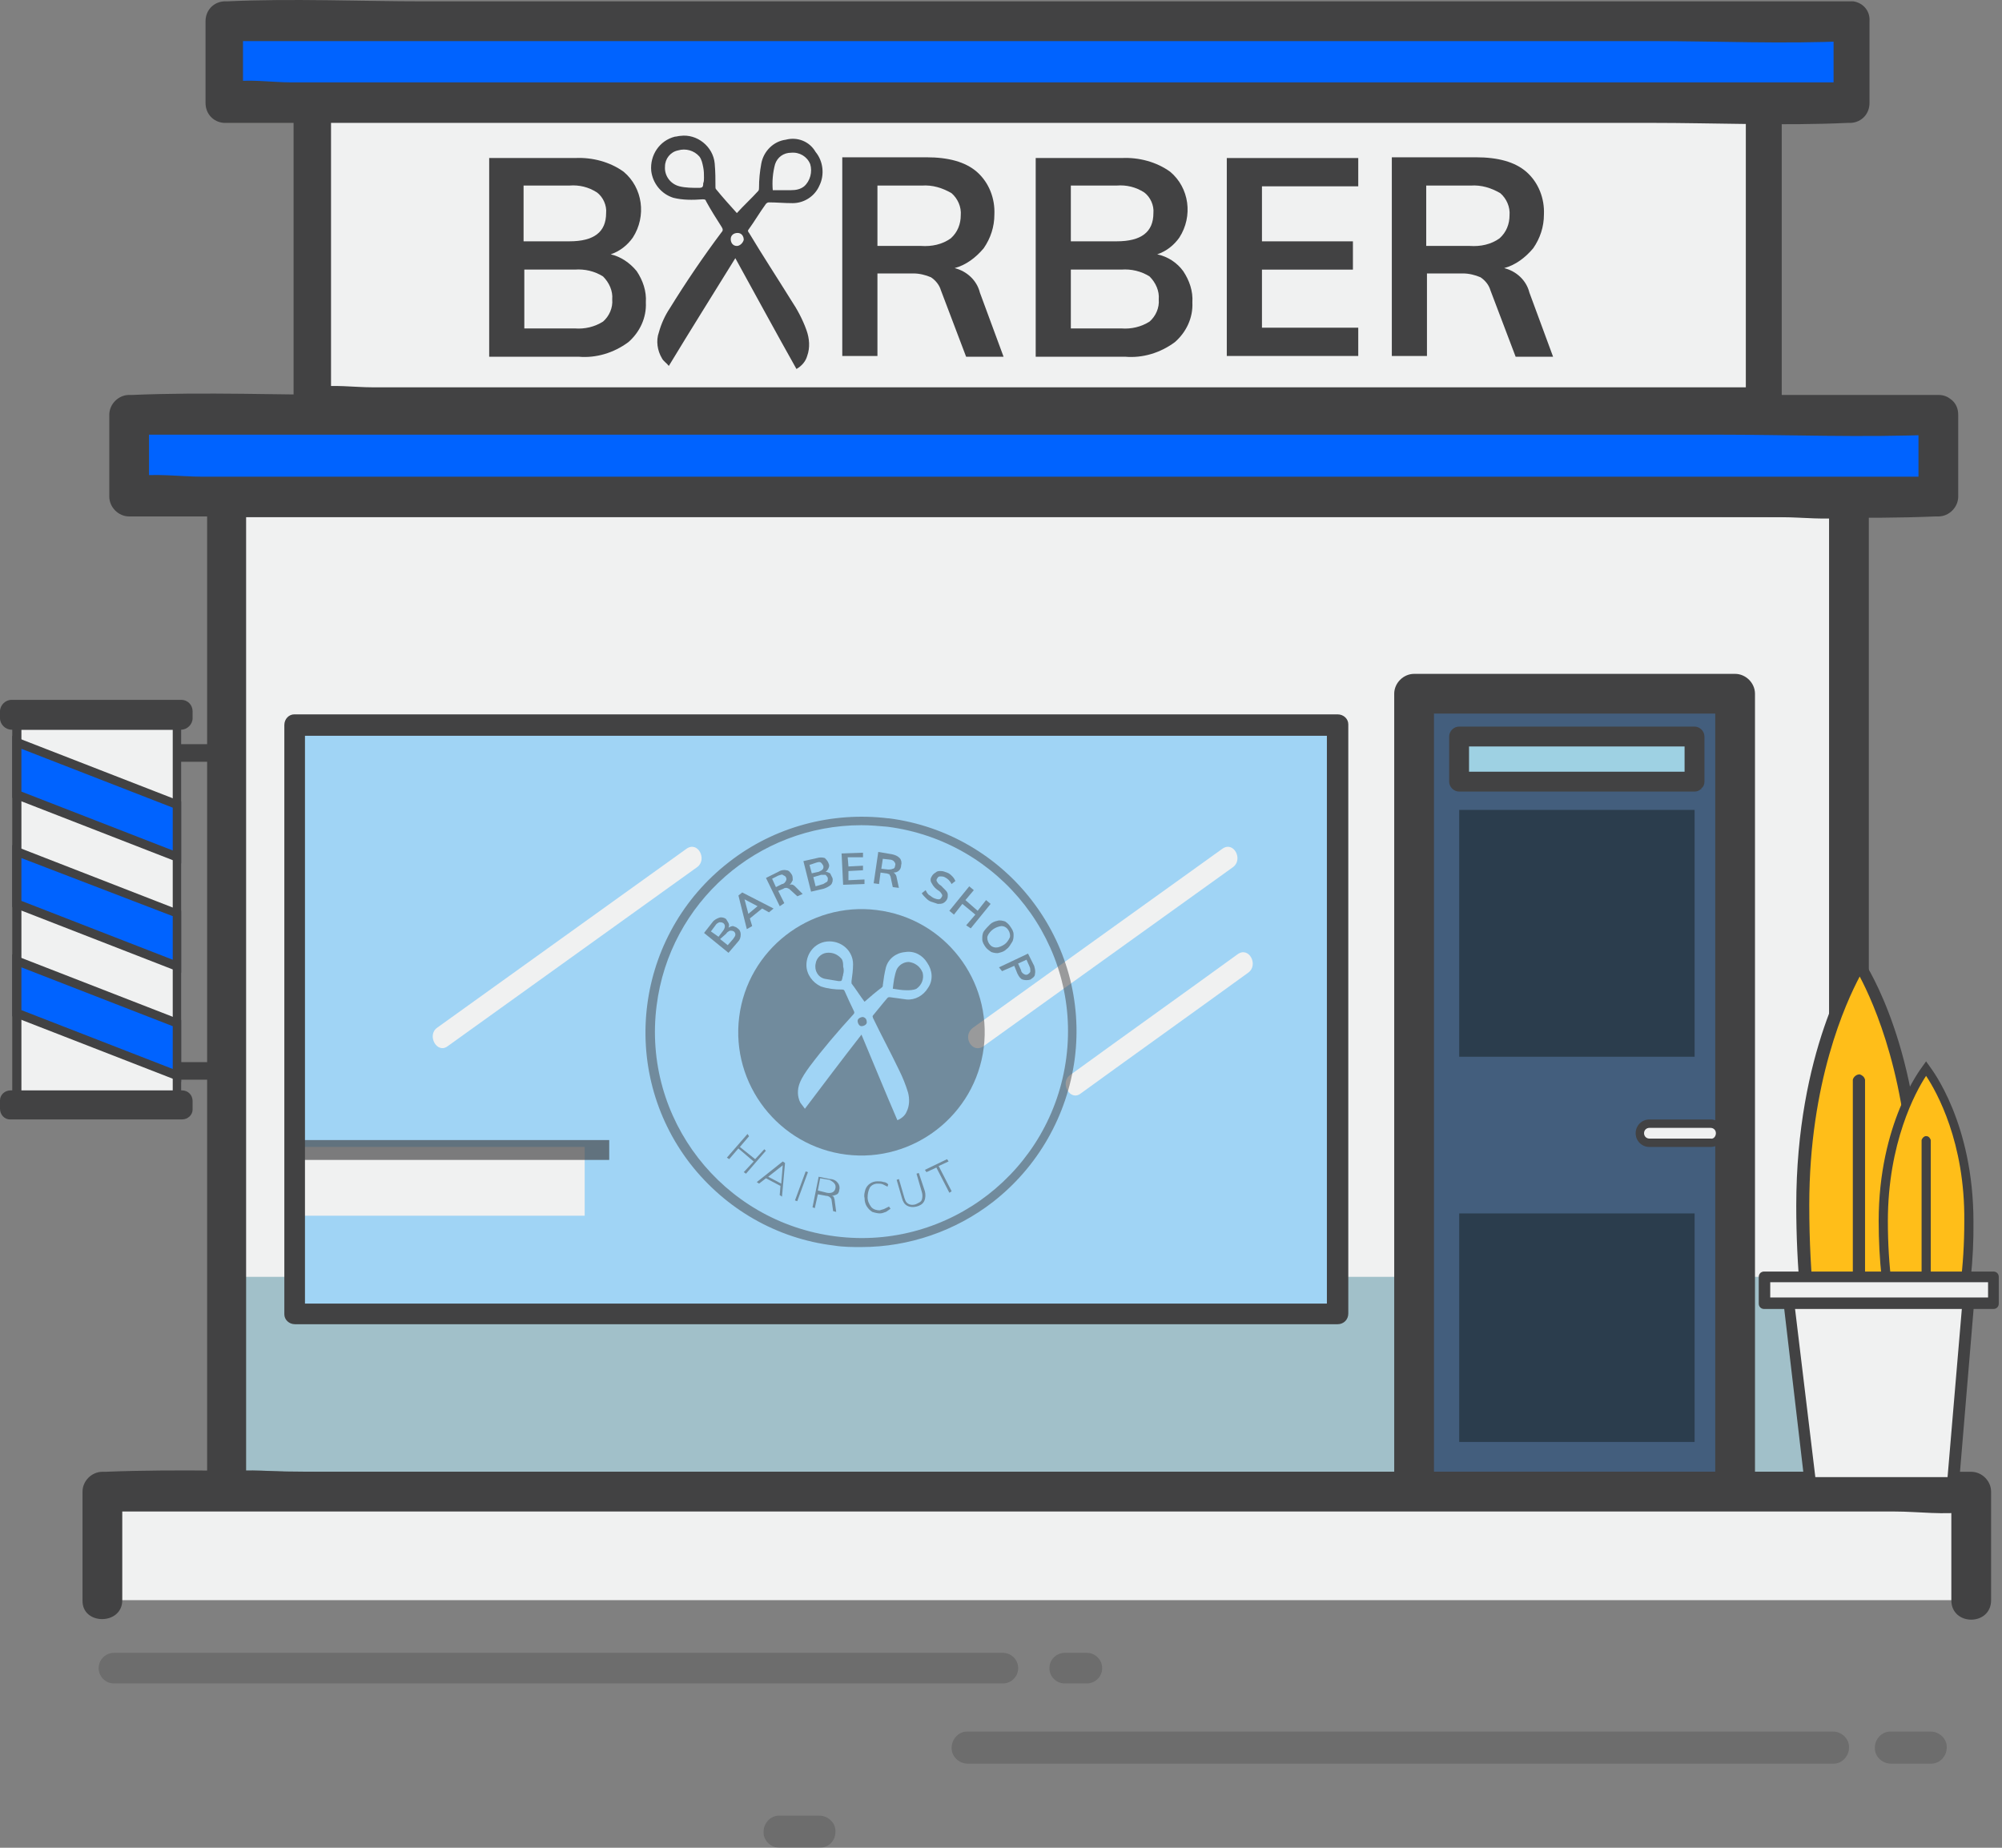
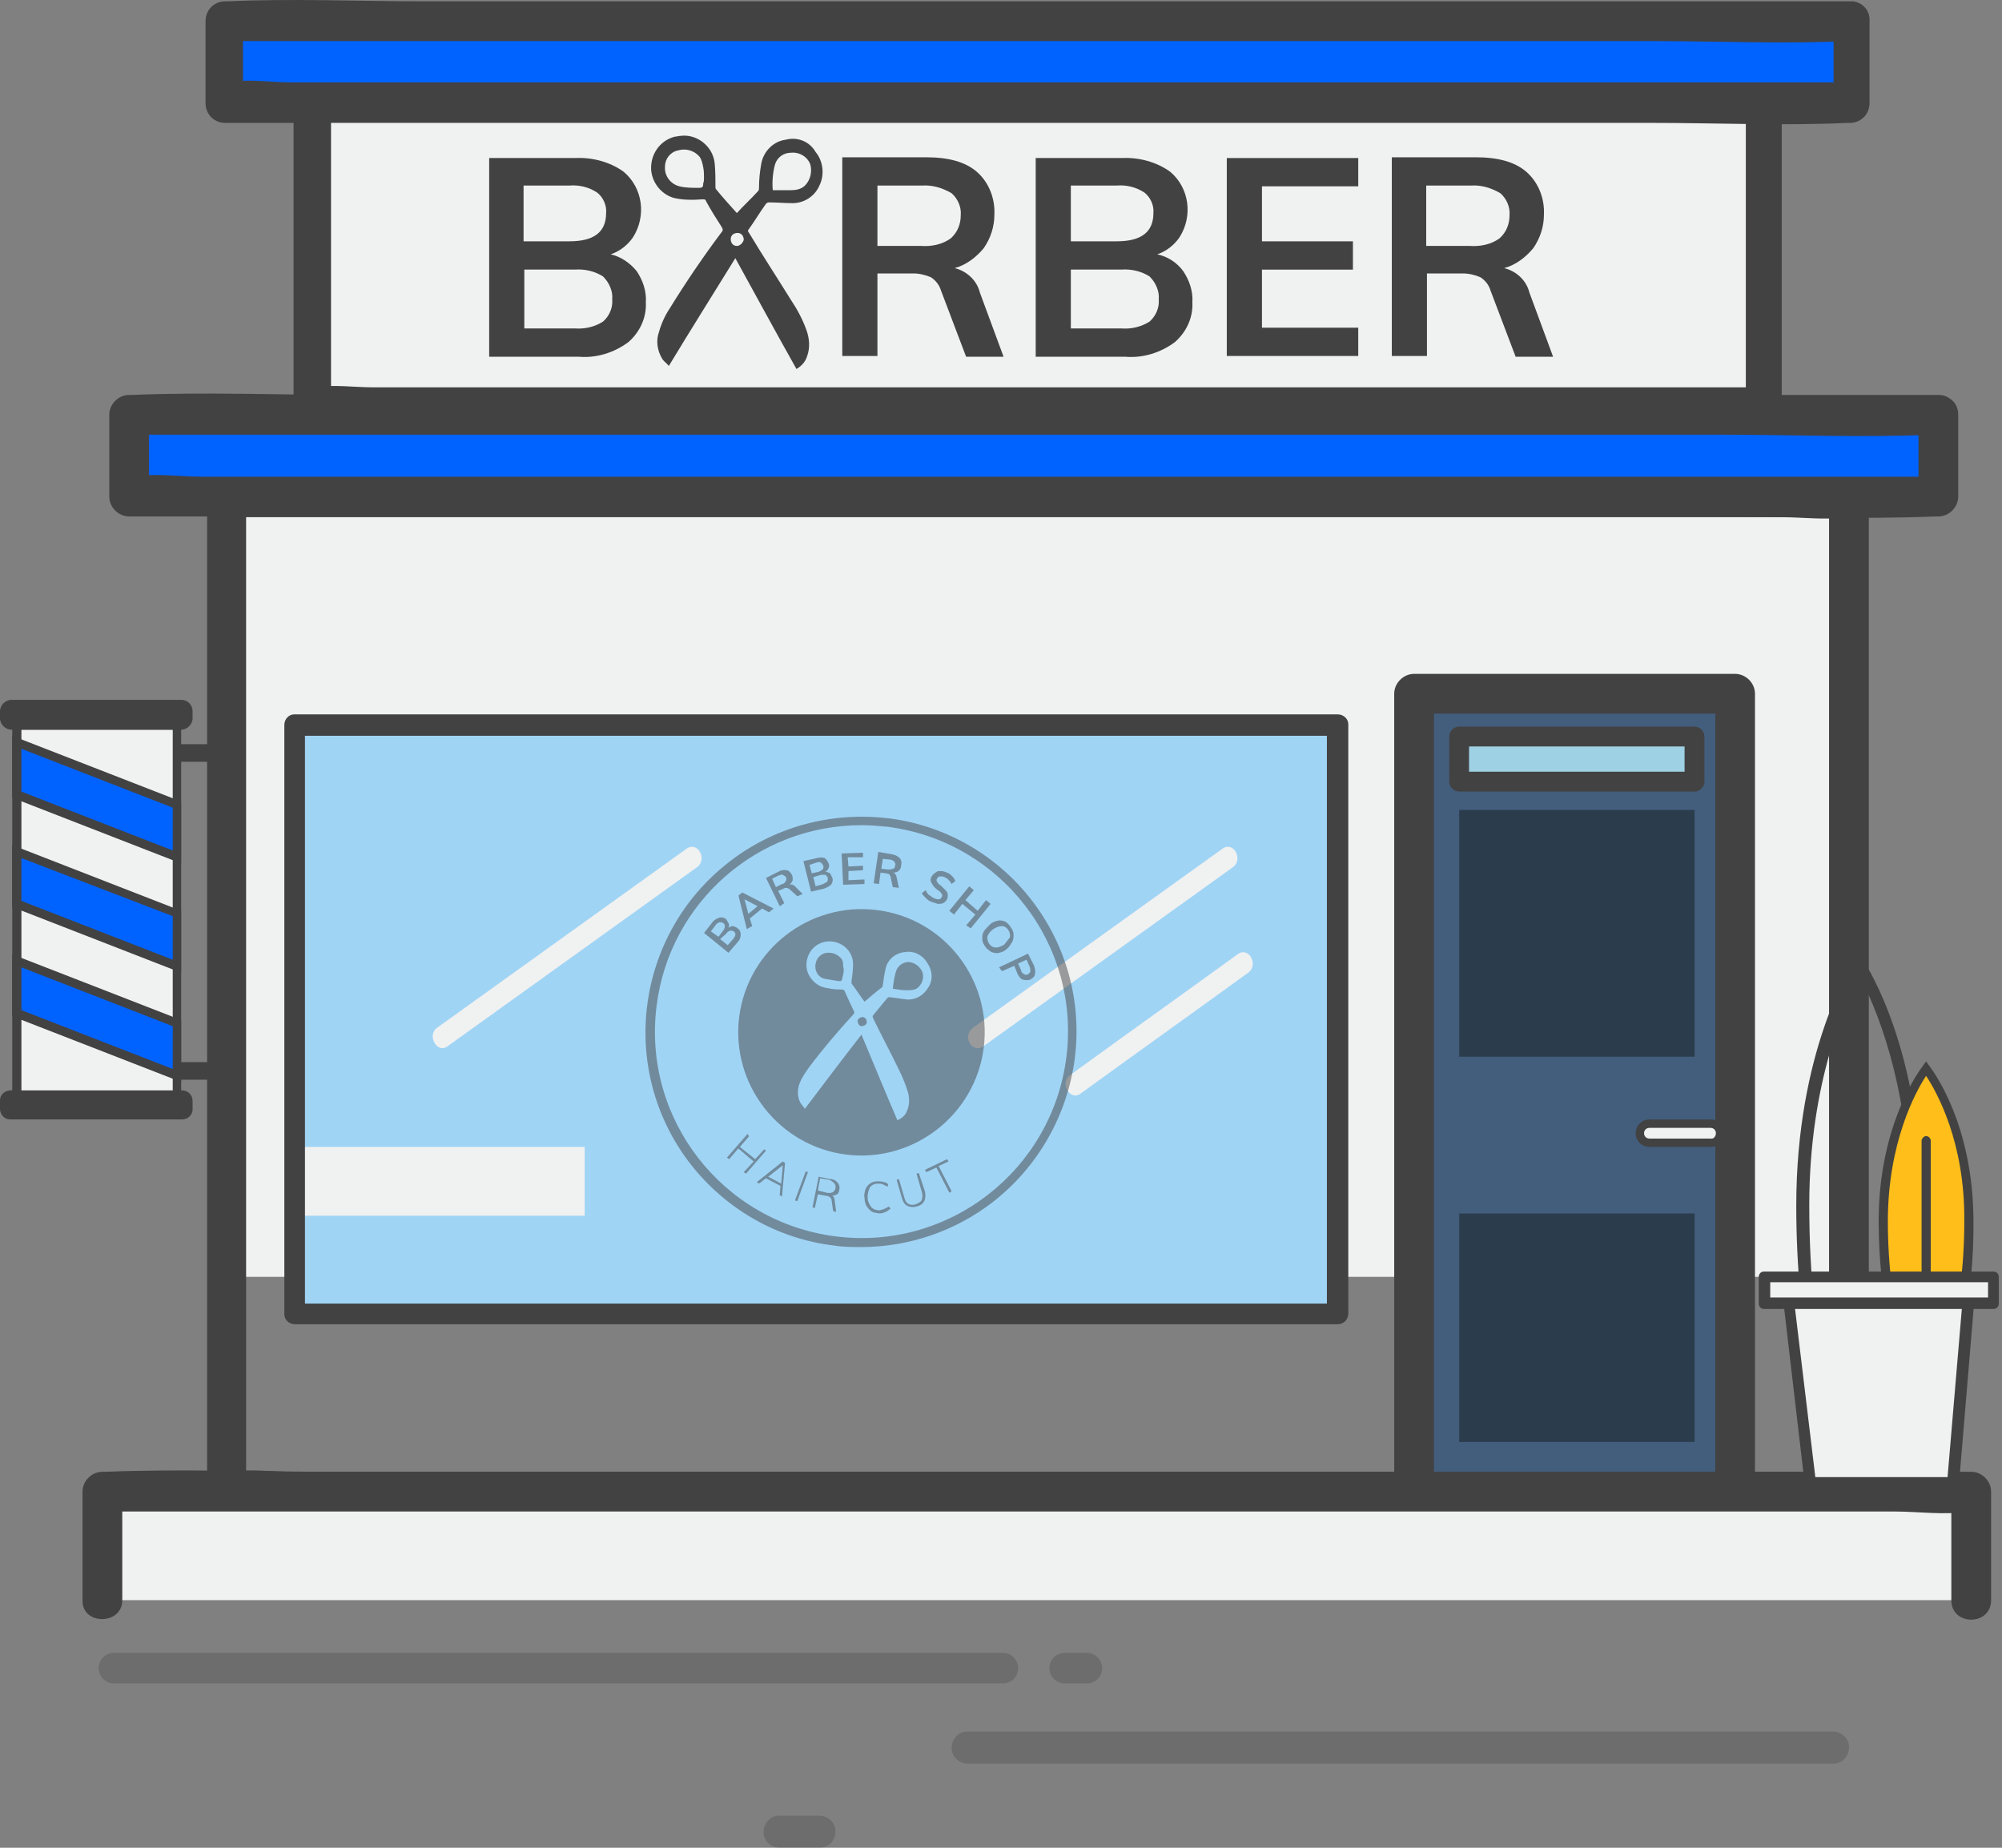
<svg xmlns="http://www.w3.org/2000/svg" width="78" height="72" viewBox="0 0 78 72" fill="none">
  <rect x="0" y="0" width="78" height="72" fill="#808080" stroke="none" />
-   <path d="M72.034 19.379H8.812V58.122H72.034V19.379Z" fill="#A1C0C9" />
  <path d="M72.034 19.379H8.812V49.754H72.034V19.379Z" fill="#F0F1F1" />
  <path d="M72.037 57.349H11.406C10.631 57.349 9.708 57.23 8.934 57.349H8.815L9.589 58.123V19.38L8.815 20.154H69.446C70.22 20.154 71.143 20.273 71.918 20.154H72.037L71.262 19.38V58.123C71.262 59.136 72.811 59.136 72.811 58.123V19.38C72.811 18.963 72.454 18.606 72.037 18.606H16.617C14.056 18.606 11.495 18.487 8.964 18.606H8.845C8.428 18.606 8.07 18.963 8.07 19.38V58.123C8.07 58.54 8.428 58.897 8.845 58.897H64.264C66.825 58.897 69.386 59.016 71.918 58.897H72.037C73.049 58.897 73.049 57.349 72.037 57.349Z" fill="#424243" />
  <path d="M67.601 27.004H55.094V58.123H67.601V27.004Z" fill="#435E7D" />
  <path d="M67.602 57.348H55.095L55.869 58.122V27.032L55.095 27.806H67.602L66.828 27.032V58.122C66.828 59.134 68.376 59.134 68.376 58.122V27.032C68.376 26.615 68.019 26.258 67.602 26.258H55.095C54.678 26.258 54.32 26.615 54.32 27.032V58.122C54.32 58.539 54.678 58.896 55.095 58.896H67.602C68.615 58.896 68.615 57.348 67.602 57.348Z" fill="#424243" />
  <g opacity="0.56">
    <path opacity="0.56" d="M39.073 65.597H4.439C4.112 65.597 3.844 65.329 3.844 65.002C3.844 64.674 4.112 64.406 4.439 64.406H39.073C39.401 64.406 39.669 64.674 39.669 65.002C39.669 65.329 39.401 65.597 39.073 65.597Z" fill="#424243" />
  </g>
  <g opacity="0.56">
    <path opacity="0.56" d="M42.346 65.597H41.482C41.155 65.597 40.887 65.329 40.887 65.002C40.887 64.674 41.155 64.406 41.482 64.406H42.346C42.673 64.406 42.941 64.674 42.941 65.002C42.941 65.329 42.673 65.597 42.346 65.597Z" fill="#424243" />
  </g>
  <g opacity="0.56">
    <path opacity="0.56" d="M71.414 68.723H37.703C37.376 68.723 37.078 68.455 37.078 68.128V68.098C37.078 67.77 37.346 67.473 37.674 67.473H37.703H71.414C71.742 67.473 72.039 67.741 72.039 68.068V68.098C72.039 68.426 71.771 68.723 71.444 68.723H71.414Z" fill="#424243" />
  </g>
  <g opacity="0.56">
-     <path opacity="0.56" d="M75.221 68.723H73.672C73.345 68.723 73.047 68.455 73.047 68.128V68.098C73.047 67.77 73.315 67.473 73.642 67.473H73.672H75.221C75.548 67.473 75.846 67.741 75.846 68.068V68.098C75.846 68.426 75.578 68.723 75.251 68.723H75.221Z" fill="#424243" />
-   </g>
+     </g>
  <g opacity="0.56">
    <path opacity="0.56" d="M31.924 72.001H30.375C30.048 72.001 29.75 71.733 29.75 71.405V71.375C29.75 71.048 30.018 70.75 30.346 70.75H30.375H31.924C32.252 70.75 32.549 71.018 32.549 71.346V71.375C32.549 71.733 32.281 72.001 31.924 72.001Z" fill="#424243" />
  </g>
  <path d="M51.818 28.254H11.109V51.214H51.818V28.254Z" fill="#A0D4F5" />
  <path d="M66.024 47.283H56.852V56.187H66.024V47.283Z" fill="#2B3D4D" />
  <path d="M66.024 28.701H56.852V30.458H66.024V28.701Z" fill="#9ED1E3" />
  <path d="M66.407 28.7C66.407 28.491 66.229 28.312 66.02 28.312H56.848C56.64 28.312 56.461 28.491 56.461 28.7V30.457C56.461 30.665 56.64 30.844 56.848 30.844H66.02C66.109 30.844 66.199 30.814 66.258 30.754C66.288 30.754 66.288 30.754 66.288 30.725C66.288 30.695 66.288 30.695 66.318 30.695C66.377 30.635 66.407 30.546 66.407 30.457V28.7ZM65.633 30.07H57.235V29.087H65.633V30.07Z" fill="#424243" />
  <path d="M66.024 31.559H56.852V41.177H66.024V31.559Z" fill="#2B3D4D" />
  <path d="M63.875 44.275V44.067C63.875 43.918 63.994 43.799 64.143 43.799H66.734C66.883 43.799 67.002 43.918 67.002 44.067V44.275C67.002 44.424 66.883 44.543 66.734 44.543H64.143C63.994 44.543 63.875 44.424 63.875 44.275Z" fill="#F0F1F1" />
  <path d="M63.727 44.157C63.727 43.859 63.965 43.621 64.263 43.621H66.645C66.943 43.621 67.181 43.859 67.181 44.157C67.181 44.455 66.943 44.693 66.645 44.693H64.263C63.965 44.693 63.727 44.455 63.727 44.157ZM66.853 44.157C66.853 44.038 66.764 43.949 66.645 43.949H64.263C64.144 43.949 64.054 44.038 64.054 44.157C64.054 44.276 64.144 44.366 64.263 44.366H66.645C66.764 44.395 66.853 44.276 66.853 44.157Z" fill="#424243" />
  <path d="M75.519 16.164H5.031V19.351H75.519V16.164Z" fill="#0063FF" />
  <path d="M75.52 15.389H13.728C10.869 15.389 8.01 15.27 5.151 15.389H5.032C4.615 15.389 4.258 15.746 4.258 16.163V19.349C4.258 19.767 4.615 20.124 5.032 20.124H66.825C69.683 20.124 72.542 20.243 75.401 20.124H75.52C75.937 20.124 76.294 19.767 76.294 19.349V16.163C76.294 15.151 74.746 15.151 74.746 16.163V19.349L75.52 18.575H7.891C7.027 18.575 6.015 18.426 5.151 18.575H5.032L5.806 19.349V16.163L5.032 16.937H66.825C69.683 16.937 72.542 17.056 75.401 16.937H75.52C76.503 16.937 76.503 15.389 75.52 15.389Z" fill="#424243" />
  <path d="M68.7 3.061H12.148V15.896H68.7V3.061Z" fill="#F0F1F1" />
  <path d="M68.704 2.287H19.121C16.828 2.287 14.535 2.168 12.242 2.287H12.152C11.735 2.317 11.438 2.645 11.438 3.062V15.896C11.438 16.314 11.735 16.641 12.152 16.671H61.735C64.028 16.671 66.321 16.79 68.614 16.671H68.704C69.12 16.641 69.418 16.314 69.418 15.896V3.062C69.448 2.674 69.18 2.347 68.793 2.287C68.406 2.258 68.078 2.526 68.019 2.913C68.019 2.942 68.019 3.002 68.019 3.032V15.867C68.257 15.599 68.495 15.361 68.733 15.092H14.505C13.79 15.092 12.986 14.973 12.271 15.092H12.182C12.42 15.361 12.659 15.599 12.897 15.867V3.062C12.659 3.33 12.42 3.568 12.182 3.836H61.765C64.058 3.836 66.351 3.955 68.644 3.836H68.733C69.597 3.836 69.627 2.287 68.704 2.287Z" fill="#424243" />
  <path d="M72.129 0.826H8.758V4.013H72.129V0.826Z" fill="#0063FF" />
  <path d="M72.123 0.053H16.555C13.993 0.053 11.403 -0.066 8.842 0.053H8.723C8.306 0.083 8.008 0.41 8.008 0.827V4.014C8.008 4.431 8.306 4.758 8.723 4.788H64.291C66.852 4.788 69.443 4.907 72.004 4.788H72.123C72.54 4.758 72.838 4.431 72.838 4.014V0.827C72.868 0.44 72.6 0.113 72.212 0.053C71.825 0.023 71.498 0.291 71.438 0.678C71.438 0.708 71.438 0.768 71.438 0.797V3.984C71.676 3.716 71.915 3.478 72.153 3.21H11.343C10.569 3.21 9.646 3.061 8.871 3.21H8.752C8.991 3.478 9.229 3.716 9.467 3.984V0.827C9.229 1.095 8.991 1.333 8.752 1.601H64.321C66.882 1.601 69.473 1.721 72.034 1.601H72.153C73.016 1.601 73.016 0.053 72.123 0.053Z" fill="#424243" />
  <path d="M76.803 58.123H3.992V62.352H76.803V58.123Z" fill="#F0F1F1" />
  <path d="M4.764 62.353V58.124L3.99 58.898H73.822C74.746 58.898 75.758 59.047 76.681 58.898H76.8L76.026 58.124V62.353C76.026 63.365 77.575 63.365 77.575 62.353V58.124C77.575 57.707 77.217 57.35 76.8 57.35H12.953C10.005 57.35 7.057 57.231 4.109 57.35H3.99C3.573 57.35 3.215 57.707 3.215 58.124V62.353C3.185 63.336 4.764 63.336 4.764 62.353Z" fill="#424243" />
  <path d="M22.78 44.691H11.137V47.372H22.78V44.691Z" fill="#F0F1F1" />
  <g opacity="0.82">
-     <path opacity="0.82" d="M23.736 44.424H11.109V45.198H23.736V44.424Z" fill="#424243" />
-   </g>
+     </g>
  <path d="M17.449 40.761C20.695 38.438 23.911 36.115 27.157 33.792C27.574 33.495 27.187 32.75 26.74 33.078C23.494 35.401 20.278 37.723 17.032 40.046C16.615 40.344 17.032 41.088 17.449 40.761Z" fill="#F0F1F1" />
  <path d="M38.327 40.761C41.573 38.438 44.789 36.115 48.035 33.792C48.452 33.495 48.065 32.75 47.618 33.078C44.372 35.401 41.156 37.723 37.91 40.046C37.463 40.374 37.88 41.088 38.327 40.761Z" fill="#F0F1F1" />
  <path d="M42.109 42.607C44.283 41.029 46.457 39.48 48.631 37.902C49.048 37.604 48.661 36.859 48.214 37.187C46.04 38.765 43.866 40.314 41.692 41.892C41.275 42.19 41.692 42.934 42.109 42.607Z" fill="#F0F1F1" />
  <path d="M52.114 51.6H11.495C11.257 51.6 11.078 51.421 11.078 51.213C11.078 51.213 11.078 51.213 11.078 51.183V28.253C11.078 28.015 11.257 27.836 11.465 27.836C11.465 27.836 11.465 27.836 11.495 27.836H52.114C52.352 27.836 52.531 28.015 52.531 28.223C52.531 28.223 52.531 28.223 52.531 28.253V51.183C52.531 51.421 52.352 51.6 52.114 51.6ZM11.882 50.796H51.697V28.67H11.882V50.796Z" fill="#424243" />
  <path d="M24.806 10.565C25.044 10.922 25.193 11.339 25.163 11.786C25.193 12.381 24.925 12.947 24.479 13.334C23.913 13.751 23.228 13.96 22.543 13.9H19.059V6.157H22.424C23.079 6.128 23.764 6.306 24.3 6.694C25.044 7.319 25.193 8.421 24.657 9.255C24.449 9.552 24.151 9.791 23.794 9.91C24.181 9.999 24.538 10.237 24.806 10.565ZM20.399 9.403H22.185C23.138 9.403 23.615 9.046 23.615 8.302C23.645 8.004 23.496 7.676 23.258 7.498C22.93 7.289 22.573 7.2 22.185 7.23H20.399V9.403ZM23.496 12.53C23.734 12.322 23.883 11.994 23.853 11.667C23.883 11.339 23.734 11.011 23.496 10.773C23.168 10.565 22.781 10.476 22.394 10.505H20.428V12.798H22.394C22.781 12.828 23.168 12.739 23.496 12.53Z" fill="#424243" />
  <path d="M39.1 13.901H37.641L36.658 11.31C36.598 11.102 36.45 10.923 36.271 10.804C36.062 10.715 35.824 10.655 35.586 10.655H34.186V13.872H32.816V6.129H36.092C36.956 6.129 37.611 6.308 38.058 6.695C38.534 7.112 38.772 7.737 38.742 8.362C38.742 8.839 38.594 9.286 38.326 9.673C38.028 10.03 37.641 10.328 37.194 10.447C37.67 10.566 38.058 10.923 38.177 11.4L39.1 13.901ZM35.884 9.583C36.301 9.613 36.718 9.524 37.045 9.286C37.313 9.047 37.432 8.72 37.432 8.392C37.462 8.065 37.313 7.737 37.075 7.529C36.718 7.32 36.33 7.201 35.913 7.231H34.186V9.583H35.884Z" fill="#424243" />
  <path d="M46.099 10.565C46.337 10.922 46.486 11.339 46.456 11.786C46.486 12.381 46.218 12.947 45.771 13.334C45.206 13.751 44.521 13.96 43.836 13.9H40.352V6.157H43.717C44.372 6.128 45.057 6.306 45.593 6.694C46.337 7.319 46.486 8.421 45.95 9.255C45.742 9.552 45.444 9.791 45.087 9.91C45.503 9.999 45.861 10.237 46.099 10.565ZM41.721 9.403H43.508C44.461 9.403 44.938 9.046 44.938 8.302C44.967 8.004 44.819 7.676 44.58 7.498C44.253 7.289 43.895 7.2 43.508 7.23H41.721V9.403ZM44.789 12.53C45.027 12.322 45.176 11.994 45.146 11.667C45.176 11.339 45.027 11.011 44.789 10.773C44.461 10.565 44.074 10.476 43.687 10.505H41.721V12.798H43.687C44.074 12.828 44.461 12.739 44.789 12.53Z" fill="#424243" />
  <path d="M47.797 13.901V6.158H52.919V7.26H49.167V9.404H52.711V10.506H49.167V12.769H52.919V13.871H47.797V13.901Z" fill="#424243" />
  <path d="M60.51 13.901H59.051L58.068 11.31C58.009 11.102 57.86 10.923 57.681 10.804C57.472 10.715 57.234 10.655 56.996 10.655H55.596V13.872H54.227V6.129H57.502C58.366 6.129 59.021 6.308 59.468 6.695C59.944 7.112 60.182 7.737 60.153 8.362C60.153 8.839 60.004 9.286 59.736 9.673C59.438 10.03 59.051 10.328 58.604 10.447C59.081 10.566 59.468 10.923 59.587 11.4L60.51 13.901ZM57.264 9.583C57.681 9.613 58.098 9.524 58.425 9.286C58.694 9.047 58.813 8.72 58.813 8.392C58.842 8.065 58.694 7.737 58.455 7.529C58.098 7.32 57.711 7.201 57.294 7.231H55.567V9.583H57.264Z" fill="#424243" />
-   <path d="M74.626 46.986C74.626 52.168 73.643 56.367 72.422 56.367C71.201 56.367 70.219 52.168 70.219 46.986C70.219 40.971 72.422 37.605 72.422 37.605C72.422 37.605 74.626 40.881 74.626 46.986Z" fill="#FFBE19" />
  <path d="M72.426 56.574C70.848 56.574 69.984 51.631 69.984 46.985C69.984 40.969 72.129 37.634 72.218 37.485L72.426 37.188L72.635 37.485C72.724 37.634 74.868 40.91 74.868 46.985C74.868 51.631 74.034 56.574 72.426 56.574ZM72.456 38.051C71.92 39.064 70.491 42.161 70.491 46.955C70.491 52.643 71.622 56.127 72.456 56.127C73.29 56.127 74.421 52.643 74.421 46.955C74.392 42.131 72.992 39.064 72.456 38.051Z" fill="#424243" />
  <path d="M72.426 55.056C72.307 55.056 72.188 54.966 72.188 54.847V42.072C72.217 41.953 72.336 41.863 72.456 41.863C72.545 41.893 72.634 41.953 72.664 42.072V54.847C72.664 54.966 72.575 55.056 72.426 55.056C72.456 55.056 72.426 55.056 72.426 55.056Z" fill="#424243" />
  <path d="M76.742 47.581C76.742 50.857 75.997 53.537 75.074 53.537C74.151 53.537 73.406 50.857 73.406 47.581C73.406 43.769 75.074 41.625 75.074 41.625C75.074 41.625 76.742 43.71 76.742 47.581Z" fill="#FFBE19" />
  <path d="M75.042 53.686C73.821 53.686 73.195 50.559 73.195 47.581C73.195 43.77 74.833 41.655 74.893 41.566L75.042 41.357L75.191 41.566C75.25 41.655 76.888 43.74 76.888 47.611C76.918 50.529 76.263 53.686 75.042 53.686ZM75.042 41.923C74.625 42.549 73.553 44.544 73.553 47.581C73.553 51.185 74.416 53.388 75.042 53.388C75.667 53.388 76.531 51.185 76.531 47.581C76.56 44.514 75.459 42.549 75.042 41.923Z" fill="#424243" />
  <path d="M75.046 52.703C74.957 52.703 74.867 52.643 74.867 52.554V44.424C74.897 44.335 74.986 44.246 75.076 44.275C75.135 44.275 75.195 44.335 75.225 44.424V52.554C75.225 52.643 75.165 52.703 75.046 52.703Z" fill="#424243" />
  <path d="M76.086 57.795H70.517L69.684 50.678H76.682L76.086 57.795Z" fill="#F0F1F1" />
-   <path d="M76.203 57.915H70.396V57.795L69.562 50.529H76.859L76.203 57.915ZM70.635 57.647H75.965L76.561 50.827H69.86L70.635 57.647Z" fill="#424243" />
  <path d="M76.088 58.003H70.519C70.4 58.003 70.31 57.914 70.31 57.795L69.477 50.678C69.477 50.618 69.477 50.559 69.536 50.499C69.566 50.44 69.626 50.44 69.715 50.44H76.713C76.772 50.44 76.832 50.469 76.862 50.499C76.892 50.559 76.921 50.618 76.921 50.678L76.326 57.795C76.296 57.914 76.207 58.003 76.088 58.003ZM70.727 57.557H75.879L76.445 50.886H69.923L70.727 57.557Z" fill="#424243" />
  <path d="M77.664 49.754H68.731V50.796H77.664V49.754Z" fill="#F0F1F1" />
  <path d="M77.784 50.916H68.582V49.605H77.784V50.916ZM68.88 50.648H77.546V49.873H68.88V50.648Z" fill="#424243" />
  <path d="M77.666 51.006H68.732C68.613 51.006 68.523 50.917 68.523 50.798V49.755C68.523 49.636 68.613 49.547 68.732 49.547H77.666C77.785 49.547 77.874 49.636 77.874 49.755V50.798C77.874 50.917 77.785 51.006 77.666 51.006ZM68.97 50.559H77.457V49.964H68.97V50.559Z" fill="#424243" />
  <path d="M8.487 28.998H5.777V29.683H8.487V28.998Z" fill="#424243" />
  <path d="M8.487 41.387H5.777V42.072H8.487V41.387Z" fill="#424243" />
  <path d="M6.88 28.254H0.656V43.233H6.88V28.254Z" fill="#F0F1F1" />
  <path d="M7.058 43.412H0.477V28.105H7.058V43.412ZM0.834 43.055H6.73V28.433H0.834V43.055Z" fill="#424243" />
  <path d="M7.058 27.271H0.447C0.208 27.271 0 27.48 0 27.718V27.986C0 28.224 0.208 28.433 0.447 28.433H7.058C7.296 28.433 7.504 28.224 7.504 27.986V27.718C7.504 27.48 7.326 27.271 7.058 27.271Z" fill="#424243" />
  <path d="M7.088 42.488H0.417C0.179 42.488 0 42.667 0 42.875C0 42.875 0 42.875 0 42.905V43.203C0 43.441 0.179 43.62 0.387 43.62C0.387 43.62 0.387 43.62 0.417 43.62H7.088C7.326 43.62 7.504 43.441 7.504 43.233C7.504 43.233 7.504 43.233 7.504 43.203V42.905C7.504 42.667 7.326 42.488 7.088 42.488Z" fill="#424243" />
  <path d="M6.88 33.377L0.656 30.965V28.91L6.88 31.322V33.377Z" fill="#0063FF" />
  <path d="M7.058 33.645L0.477 31.084V28.672L7.058 31.233V33.645ZM0.834 30.846L6.73 33.139V31.471L0.834 29.178V30.846Z" fill="#424243" />
  <path d="M6.88 37.635L0.656 35.223V33.168L6.88 35.58V37.635Z" fill="#0063FF" />
  <path d="M7.058 37.903L0.477 35.342V32.93L7.058 35.491V37.903ZM0.834 35.104L6.73 37.397V35.699L0.834 33.436V35.104Z" fill="#424243" />
  <path d="M6.88 41.893L0.656 39.481V37.426L6.88 39.838V41.893Z" fill="#0063FF" />
  <path d="M7.058 42.161L0.477 39.6V37.188L7.058 39.748V42.161ZM0.834 39.361L6.73 41.654V39.987L0.834 37.694V39.361Z" fill="#424243" />
  <g opacity="0.7">
    <path opacity="0.7" d="M34.606 31.887C32.403 31.619 30.169 32.215 28.412 33.584C24.749 36.413 24.064 41.684 26.893 45.347C28.263 47.104 30.258 48.266 32.492 48.534C32.849 48.593 33.207 48.593 33.564 48.593C35.41 48.593 37.227 47.968 38.686 46.836C40.443 45.466 41.575 43.471 41.872 41.267C42.468 36.681 39.222 32.483 34.636 31.887H34.606ZM41.545 41.208C40.979 45.615 36.959 48.742 32.551 48.176C28.144 47.611 25.017 43.59 25.583 39.183C26.089 35.163 29.514 32.155 33.564 32.155C33.892 32.155 34.249 32.185 34.576 32.215C38.984 32.78 42.111 36.801 41.545 41.208Z" fill="#424243" />
    <path opacity="0.7" d="M35.41 37.484C35.202 37.484 35.023 37.603 34.934 37.782C34.845 38.02 34.815 38.259 34.785 38.527C34.964 38.556 35.142 38.586 35.321 38.586C35.44 38.586 35.589 38.586 35.708 38.527C35.917 38.378 36.006 38.139 35.947 37.901C35.857 37.663 35.649 37.514 35.41 37.484Z" fill="#424243" />
    <path opacity="0.7" d="M32.791 37.367C32.642 37.188 32.434 37.099 32.196 37.129C31.987 37.158 31.808 37.337 31.779 37.546C31.719 37.814 31.868 38.082 32.136 38.141C32.315 38.171 32.493 38.201 32.672 38.23C32.791 38.23 32.791 38.23 32.821 38.111C32.821 38.052 32.851 38.022 32.851 37.962C32.88 37.873 32.88 37.754 32.851 37.665C32.851 37.575 32.851 37.456 32.791 37.367Z" fill="#424243" />
    <path opacity="0.7" d="M34.159 35.461C31.539 35.133 29.126 37.01 28.799 39.63C28.471 42.251 30.347 44.663 32.968 44.99C35.589 45.318 38.001 43.442 38.328 40.821C38.656 38.201 36.809 35.788 34.159 35.461ZM36.154 38.498C35.976 38.796 35.648 38.975 35.321 38.945C35.112 38.915 34.874 38.886 34.665 38.856C34.636 38.856 34.606 38.856 34.576 38.886C34.368 39.124 34.189 39.362 34.01 39.571C33.98 39.6 34.01 39.63 34.01 39.66C34.338 40.345 34.695 41 35.023 41.685C35.172 41.983 35.291 42.281 35.38 42.578C35.44 42.816 35.44 43.084 35.321 43.323C35.261 43.472 35.112 43.591 34.963 43.65C34.487 42.548 34.04 41.447 33.564 40.315C32.819 41.268 32.104 42.221 31.36 43.204C31.3 43.114 31.241 43.055 31.181 42.965C31.062 42.727 31.062 42.459 31.151 42.221C31.241 41.983 31.39 41.774 31.539 41.566C32.075 40.851 32.64 40.196 33.236 39.541C33.296 39.481 33.296 39.451 33.266 39.392C33.147 39.154 33.028 38.886 32.908 38.618C32.879 38.558 32.849 38.558 32.789 38.558C32.521 38.558 32.253 38.528 31.985 38.439C31.658 38.29 31.419 37.962 31.419 37.605C31.419 37.099 31.807 36.682 32.313 36.682C32.819 36.682 33.236 37.069 33.236 37.575C33.236 37.784 33.206 38.022 33.176 38.23V38.32C33.355 38.558 33.504 38.796 33.683 39.035C33.921 38.826 34.129 38.647 34.368 38.469C34.397 38.439 34.397 38.409 34.397 38.379C34.427 38.141 34.457 37.933 34.517 37.694C34.606 37.367 34.904 37.129 35.261 37.099C35.618 37.039 35.946 37.218 36.125 37.516C36.333 37.814 36.363 38.201 36.154 38.498Z" fill="#424243" />
    <path opacity="0.7" d="M29.779 44.781L29.422 45.168L28.827 44.692L29.184 44.275L29.124 44.185L28.32 45.109L28.41 45.168L28.767 44.751L29.363 45.258L28.976 45.675L29.065 45.734L29.839 44.841L29.779 44.781Z" fill="#424243" />
    <path opacity="0.7" d="M29.484 46.062L29.574 46.121L29.842 45.913L30.407 46.211L30.378 46.568L30.467 46.628L30.586 45.317L30.497 45.258L29.484 46.062ZM30.437 46.121L29.931 45.853L30.497 45.407L30.437 46.121Z" fill="#424243" />
    <path opacity="0.7" d="M30.973 46.776L31.062 46.806L31.479 45.674L31.39 45.645L30.973 46.776Z" fill="#424243" />
    <path opacity="0.7" d="M32.341 45.943L31.895 45.853L31.656 47.045L31.746 47.075L31.865 46.538L32.192 46.598C32.252 46.598 32.311 46.628 32.341 46.658C32.371 46.687 32.401 46.717 32.401 46.777L32.46 47.194L32.579 47.223L32.52 46.777C32.52 46.717 32.49 46.687 32.49 46.658C32.49 46.628 32.431 46.598 32.401 46.598C32.46 46.598 32.55 46.568 32.609 46.538C32.669 46.509 32.699 46.419 32.699 46.36C32.728 46.27 32.699 46.151 32.639 46.092C32.579 46.002 32.46 45.943 32.341 45.943ZM32.55 46.3C32.52 46.449 32.401 46.509 32.222 46.479L31.865 46.389L31.954 45.913L32.311 45.973C32.49 46.062 32.579 46.151 32.55 46.3Z" fill="#424243" />
    <path opacity="0.7" d="M34.459 47.103C34.399 47.133 34.339 47.133 34.28 47.163C34.161 47.163 34.042 47.133 33.952 47.044C33.863 46.925 33.803 46.806 33.803 46.657C33.803 46.508 33.833 46.389 33.893 46.27C33.952 46.18 34.071 46.121 34.191 46.121C34.25 46.121 34.339 46.121 34.399 46.15L34.578 46.24L34.607 46.15C34.548 46.091 34.488 46.061 34.429 46.061C34.339 46.031 34.28 46.031 34.191 46.031C34.071 46.031 33.982 46.061 33.893 46.121C33.803 46.18 33.744 46.27 33.714 46.359C33.684 46.478 33.654 46.567 33.684 46.686C33.684 46.806 33.714 46.925 33.774 47.014C33.833 47.103 33.893 47.163 33.982 47.222C34.071 47.252 34.191 47.282 34.28 47.282C34.369 47.282 34.429 47.252 34.518 47.222C34.578 47.193 34.637 47.133 34.697 47.103L34.637 47.014C34.578 47.044 34.518 47.074 34.459 47.103Z" fill="#424243" />
    <path opacity="0.7" d="M35.797 45.705L35.708 45.735L35.916 46.45C35.946 46.539 35.946 46.658 35.916 46.747C35.886 46.837 35.797 46.867 35.678 46.926C35.499 46.986 35.321 46.926 35.261 46.747C35.261 46.718 35.231 46.688 35.231 46.658L35.023 45.943L34.934 45.973L35.142 46.688C35.172 46.807 35.231 46.926 35.35 46.986C35.47 47.045 35.589 47.045 35.708 47.015C35.827 46.986 35.946 46.926 36.006 46.807C36.065 46.688 36.065 46.539 36.035 46.42L35.797 45.705Z" fill="#424243" />
    <path opacity="0.7" d="M36.958 45.257L36.899 45.168L36.035 45.585L36.095 45.674L36.482 45.495L36.988 46.478L37.077 46.419L36.571 45.436L36.958 45.257Z" fill="#424243" />
    <path opacity="0.7" d="M28.74 36.711C28.829 36.621 28.859 36.532 28.859 36.413C28.859 36.324 28.829 36.234 28.74 36.175C28.68 36.115 28.621 36.115 28.561 36.085C28.502 36.085 28.442 36.115 28.383 36.145C28.412 36.085 28.412 36.026 28.383 35.966C28.353 35.907 28.323 35.877 28.293 35.817C28.234 35.758 28.115 35.728 28.025 35.758C27.936 35.788 27.817 35.847 27.757 35.937L27.43 36.353L28.383 37.128L28.74 36.711ZM27.698 36.294L27.876 36.056C27.906 35.996 27.966 35.966 28.025 35.937C28.085 35.937 28.115 35.937 28.174 35.966C28.264 36.026 28.264 36.145 28.174 36.264L27.995 36.502L27.698 36.294ZM28.293 36.383C28.323 36.324 28.383 36.294 28.442 36.264C28.502 36.264 28.532 36.264 28.591 36.294C28.621 36.324 28.651 36.353 28.651 36.413C28.651 36.472 28.621 36.502 28.561 36.592L28.353 36.83L28.055 36.592L28.293 36.383Z" fill="#424243" />
    <path opacity="0.7" d="M29.306 36.086L29.216 35.788L29.693 35.401L29.961 35.55L30.139 35.401L28.918 34.775L28.77 34.895L29.097 36.205L29.306 36.086ZM29.514 35.311L29.157 35.609L29.008 35.043L29.514 35.311Z" fill="#424243" />
    <path opacity="0.7" d="M30.558 35.193L30.32 34.716L30.529 34.627C30.558 34.597 30.618 34.597 30.648 34.597C30.678 34.597 30.707 34.627 30.737 34.627L31.065 34.925L31.273 34.835L30.975 34.537C30.916 34.478 30.856 34.448 30.767 34.478C30.826 34.418 30.856 34.359 30.886 34.299C30.886 34.24 30.886 34.15 30.856 34.091C30.797 34.001 30.737 33.912 30.648 33.912C30.529 33.882 30.41 33.912 30.32 33.972L29.844 34.21L30.38 35.312L30.558 35.193ZM30.082 34.24L30.32 34.12C30.41 34.091 30.469 34.061 30.499 34.091C30.529 34.12 30.588 34.12 30.618 34.18C30.648 34.24 30.648 34.269 30.618 34.329C30.588 34.389 30.529 34.448 30.469 34.448L30.231 34.567L30.082 34.24Z" fill="#424243" />
    <path opacity="0.7" d="M32.105 34.626C32.194 34.596 32.313 34.536 32.373 34.477C32.432 34.417 32.462 34.298 32.432 34.209L32.343 34.03C32.283 34 32.224 33.971 32.164 33.971C32.224 33.941 32.254 33.881 32.283 33.822C32.313 33.762 32.313 33.703 32.283 33.643C32.254 33.554 32.194 33.494 32.135 33.434C32.045 33.405 31.926 33.405 31.837 33.434L31.301 33.554L31.599 34.745L32.105 34.626ZM32.164 34.09C32.194 34.119 32.224 34.149 32.254 34.209C32.254 34.268 32.254 34.328 32.224 34.358C32.164 34.387 32.135 34.417 32.075 34.447L31.777 34.536L31.688 34.179L31.986 34.09H32.164ZM31.807 33.613C31.896 33.583 31.956 33.583 31.986 33.613C32.016 33.643 32.045 33.673 32.075 33.732C32.105 33.851 32.045 33.911 31.896 33.971L31.628 34.03L31.539 33.703L31.807 33.613Z" fill="#424243" />
    <path opacity="0.7" d="M33.682 34.447V34.269L33.057 34.299V33.941L33.623 33.911V33.733L33.057 33.763L33.027 33.405H33.623V33.227L32.789 33.256L32.849 34.477L33.682 34.447Z" fill="#424243" />
    <path opacity="0.7" d="M34.307 34.001L34.516 34.031C34.575 34.031 34.605 34.061 34.635 34.061C34.664 34.061 34.664 34.12 34.694 34.15L34.783 34.567L35.022 34.597L34.932 34.18C34.932 34.12 34.873 34.031 34.813 34.001C34.992 34.001 35.111 33.882 35.111 33.703C35.141 33.614 35.111 33.495 35.052 33.435C34.962 33.346 34.873 33.316 34.754 33.287L34.218 33.197L34.039 34.418L34.248 34.448L34.307 34.001ZM34.396 33.465L34.664 33.495C34.724 33.495 34.813 33.525 34.843 33.584C34.873 33.614 34.903 33.674 34.873 33.733C34.873 33.793 34.843 33.852 34.783 33.852C34.724 33.882 34.664 33.882 34.605 33.882L34.337 33.852L34.396 33.465Z" fill="#424243" />
    <path opacity="0.7" d="M36.271 35.133C36.361 35.162 36.45 35.192 36.539 35.222C36.599 35.222 36.688 35.222 36.748 35.192C36.807 35.162 36.867 35.103 36.897 35.043C36.927 34.984 36.927 34.924 36.927 34.865C36.927 34.805 36.897 34.745 36.837 34.686L36.658 34.507C36.599 34.477 36.539 34.418 36.51 34.358C36.48 34.328 36.48 34.269 36.51 34.239C36.539 34.18 36.569 34.15 36.629 34.15C36.688 34.15 36.748 34.15 36.807 34.18C36.927 34.239 37.016 34.328 37.075 34.448L37.224 34.328C37.195 34.269 37.165 34.209 37.105 34.15C37.046 34.09 36.986 34.031 36.897 34.001C36.807 33.971 36.748 33.941 36.658 33.941C36.569 33.941 36.51 33.941 36.45 34.001C36.391 34.031 36.331 34.09 36.301 34.15C36.242 34.239 36.242 34.328 36.301 34.418C36.361 34.537 36.45 34.626 36.539 34.686C36.599 34.716 36.658 34.775 36.688 34.835C36.718 34.865 36.718 34.924 36.688 34.954C36.658 35.014 36.629 35.043 36.569 35.043C36.51 35.043 36.42 35.014 36.361 34.984C36.301 34.954 36.242 34.894 36.182 34.865C36.123 34.805 36.093 34.745 36.063 34.686L35.914 34.805C35.944 34.865 36.003 34.924 36.063 34.984C36.123 35.043 36.182 35.103 36.271 35.133Z" fill="#424243" />
    <path opacity="0.7" d="M37.167 35.639L37.495 35.222L38.001 35.639L37.643 36.056L37.822 36.175L38.596 35.222L38.418 35.073L38.09 35.49L37.614 35.073L37.941 34.686L37.763 34.537L36.988 35.49L37.167 35.639Z" fill="#424243" />
-     <path opacity="0.7" d="M39.163 35.907C39.074 35.878 38.955 35.848 38.865 35.878C38.746 35.907 38.657 35.937 38.567 36.026C38.478 36.116 38.389 36.205 38.329 36.294C38.27 36.384 38.27 36.503 38.27 36.592C38.27 36.711 38.329 36.801 38.389 36.89C38.448 36.979 38.538 37.039 38.627 37.099C38.716 37.128 38.835 37.158 38.925 37.128C39.044 37.099 39.133 37.069 39.222 36.979C39.312 36.92 39.371 36.801 39.431 36.711C39.49 36.622 39.49 36.503 39.49 36.414C39.49 36.294 39.431 36.205 39.371 36.116C39.312 36.026 39.252 35.967 39.163 35.907ZM39.133 36.801C39.044 36.86 38.925 36.92 38.806 36.92C38.686 36.92 38.597 36.86 38.538 36.771C38.478 36.682 38.448 36.562 38.478 36.473C38.567 36.265 38.776 36.116 39.014 36.086C39.133 36.086 39.222 36.146 39.282 36.235C39.342 36.324 39.371 36.443 39.342 36.533C39.282 36.652 39.222 36.741 39.133 36.801Z" fill="#424243" />
+     <path opacity="0.7" d="M39.163 35.907C39.074 35.878 38.955 35.848 38.865 35.878C38.746 35.907 38.657 35.937 38.567 36.026C38.478 36.116 38.389 36.205 38.329 36.294C38.27 36.384 38.27 36.503 38.27 36.592C38.27 36.711 38.329 36.801 38.389 36.89C38.448 36.979 38.538 37.039 38.627 37.099C38.716 37.128 38.835 37.158 38.925 37.128C39.044 37.099 39.133 37.069 39.222 36.979C39.312 36.92 39.371 36.801 39.431 36.711C39.49 36.622 39.49 36.503 39.49 36.414C39.49 36.294 39.431 36.205 39.371 36.116C39.312 36.026 39.252 35.967 39.163 35.907ZM39.133 36.801C39.044 36.86 38.925 36.92 38.806 36.92C38.686 36.92 38.597 36.86 38.538 36.771C38.478 36.682 38.448 36.562 38.478 36.473C38.567 36.265 38.776 36.116 39.014 36.086C39.133 36.086 39.222 36.146 39.282 36.235C39.342 36.324 39.371 36.443 39.342 36.533Z" fill="#424243" />
    <path opacity="0.7" d="M39.041 37.843L39.517 37.635L39.637 37.932C39.696 38.052 39.756 38.141 39.845 38.171C39.934 38.2 40.053 38.2 40.143 38.171C40.232 38.111 40.322 38.052 40.322 37.962C40.351 37.843 40.322 37.754 40.292 37.635L40.053 37.158L38.922 37.694L39.041 37.843ZM39.994 37.396L40.113 37.664C40.143 37.724 40.143 37.784 40.143 37.843C40.143 37.903 40.083 37.932 40.053 37.962C39.994 37.992 39.964 37.992 39.905 37.962C39.845 37.932 39.785 37.873 39.785 37.813L39.666 37.545L39.994 37.396Z" fill="#424243" />
    <path opacity="0.7" d="M33.623 39.629C33.533 39.629 33.414 39.688 33.414 39.778C33.414 39.867 33.474 39.986 33.563 39.986C33.652 39.986 33.771 39.927 33.771 39.837C33.771 39.748 33.742 39.659 33.623 39.629Z" fill="#424243" />
  </g>
  <path d="M30.614 5.444C30.138 5.504 29.751 5.891 29.662 6.367C29.602 6.695 29.572 6.993 29.572 7.32C29.572 7.35 29.572 7.41 29.542 7.44C29.274 7.737 28.977 8.005 28.709 8.303C28.441 8.005 28.172 7.708 27.904 7.38C27.875 7.35 27.875 7.32 27.875 7.291C27.875 6.993 27.875 6.695 27.845 6.367C27.785 5.712 27.16 5.206 26.505 5.295C26.445 5.295 26.356 5.325 26.296 5.325C25.701 5.474 25.314 6.04 25.373 6.665C25.433 7.142 25.76 7.559 26.237 7.708C26.594 7.797 26.981 7.797 27.368 7.767C27.458 7.767 27.488 7.767 27.517 7.856C27.696 8.184 27.904 8.512 28.113 8.839C28.172 8.928 28.172 8.988 28.113 9.048C27.398 10.001 26.713 11.013 26.088 12.026C25.909 12.294 25.76 12.621 25.671 12.949C25.552 13.276 25.611 13.663 25.79 13.961C25.85 14.08 25.969 14.14 26.058 14.259C26.922 12.83 27.785 11.46 28.649 10.06C29.453 11.519 30.227 12.949 31.031 14.378C31.24 14.259 31.389 14.08 31.448 13.872C31.567 13.544 31.538 13.187 31.419 12.859C31.27 12.443 31.061 12.055 30.823 11.698C30.287 10.834 29.721 9.971 29.185 9.077C29.155 9.048 29.125 8.988 29.155 8.958C29.393 8.631 29.602 8.273 29.84 7.946C29.87 7.916 29.9 7.886 29.959 7.886C30.257 7.886 30.555 7.916 30.882 7.916C31.329 7.916 31.746 7.648 31.925 7.231C32.133 6.814 32.074 6.278 31.776 5.921C31.538 5.504 31.061 5.325 30.614 5.444ZM27.428 6.933C27.428 6.993 27.428 7.082 27.398 7.142C27.398 7.291 27.368 7.32 27.22 7.32C26.981 7.32 26.713 7.32 26.475 7.261C26.118 7.172 25.88 6.844 25.909 6.487C25.909 6.189 26.118 5.921 26.416 5.861C26.713 5.772 27.041 5.861 27.249 6.099C27.339 6.219 27.368 6.367 27.398 6.516C27.428 6.665 27.428 6.784 27.428 6.933ZM28.709 9.584C28.56 9.584 28.47 9.465 28.47 9.316C28.47 9.167 28.589 9.077 28.738 9.077C28.887 9.077 28.977 9.197 28.977 9.345C28.947 9.465 28.828 9.584 28.709 9.584ZM31.329 7.261C31.18 7.38 31.002 7.41 30.823 7.41H30.108C30.078 7.082 30.108 6.725 30.198 6.397C30.287 6.129 30.525 5.951 30.823 5.951C31.15 5.921 31.448 6.099 31.567 6.397C31.657 6.695 31.567 7.052 31.329 7.261Z" fill="#424243" />
</svg>